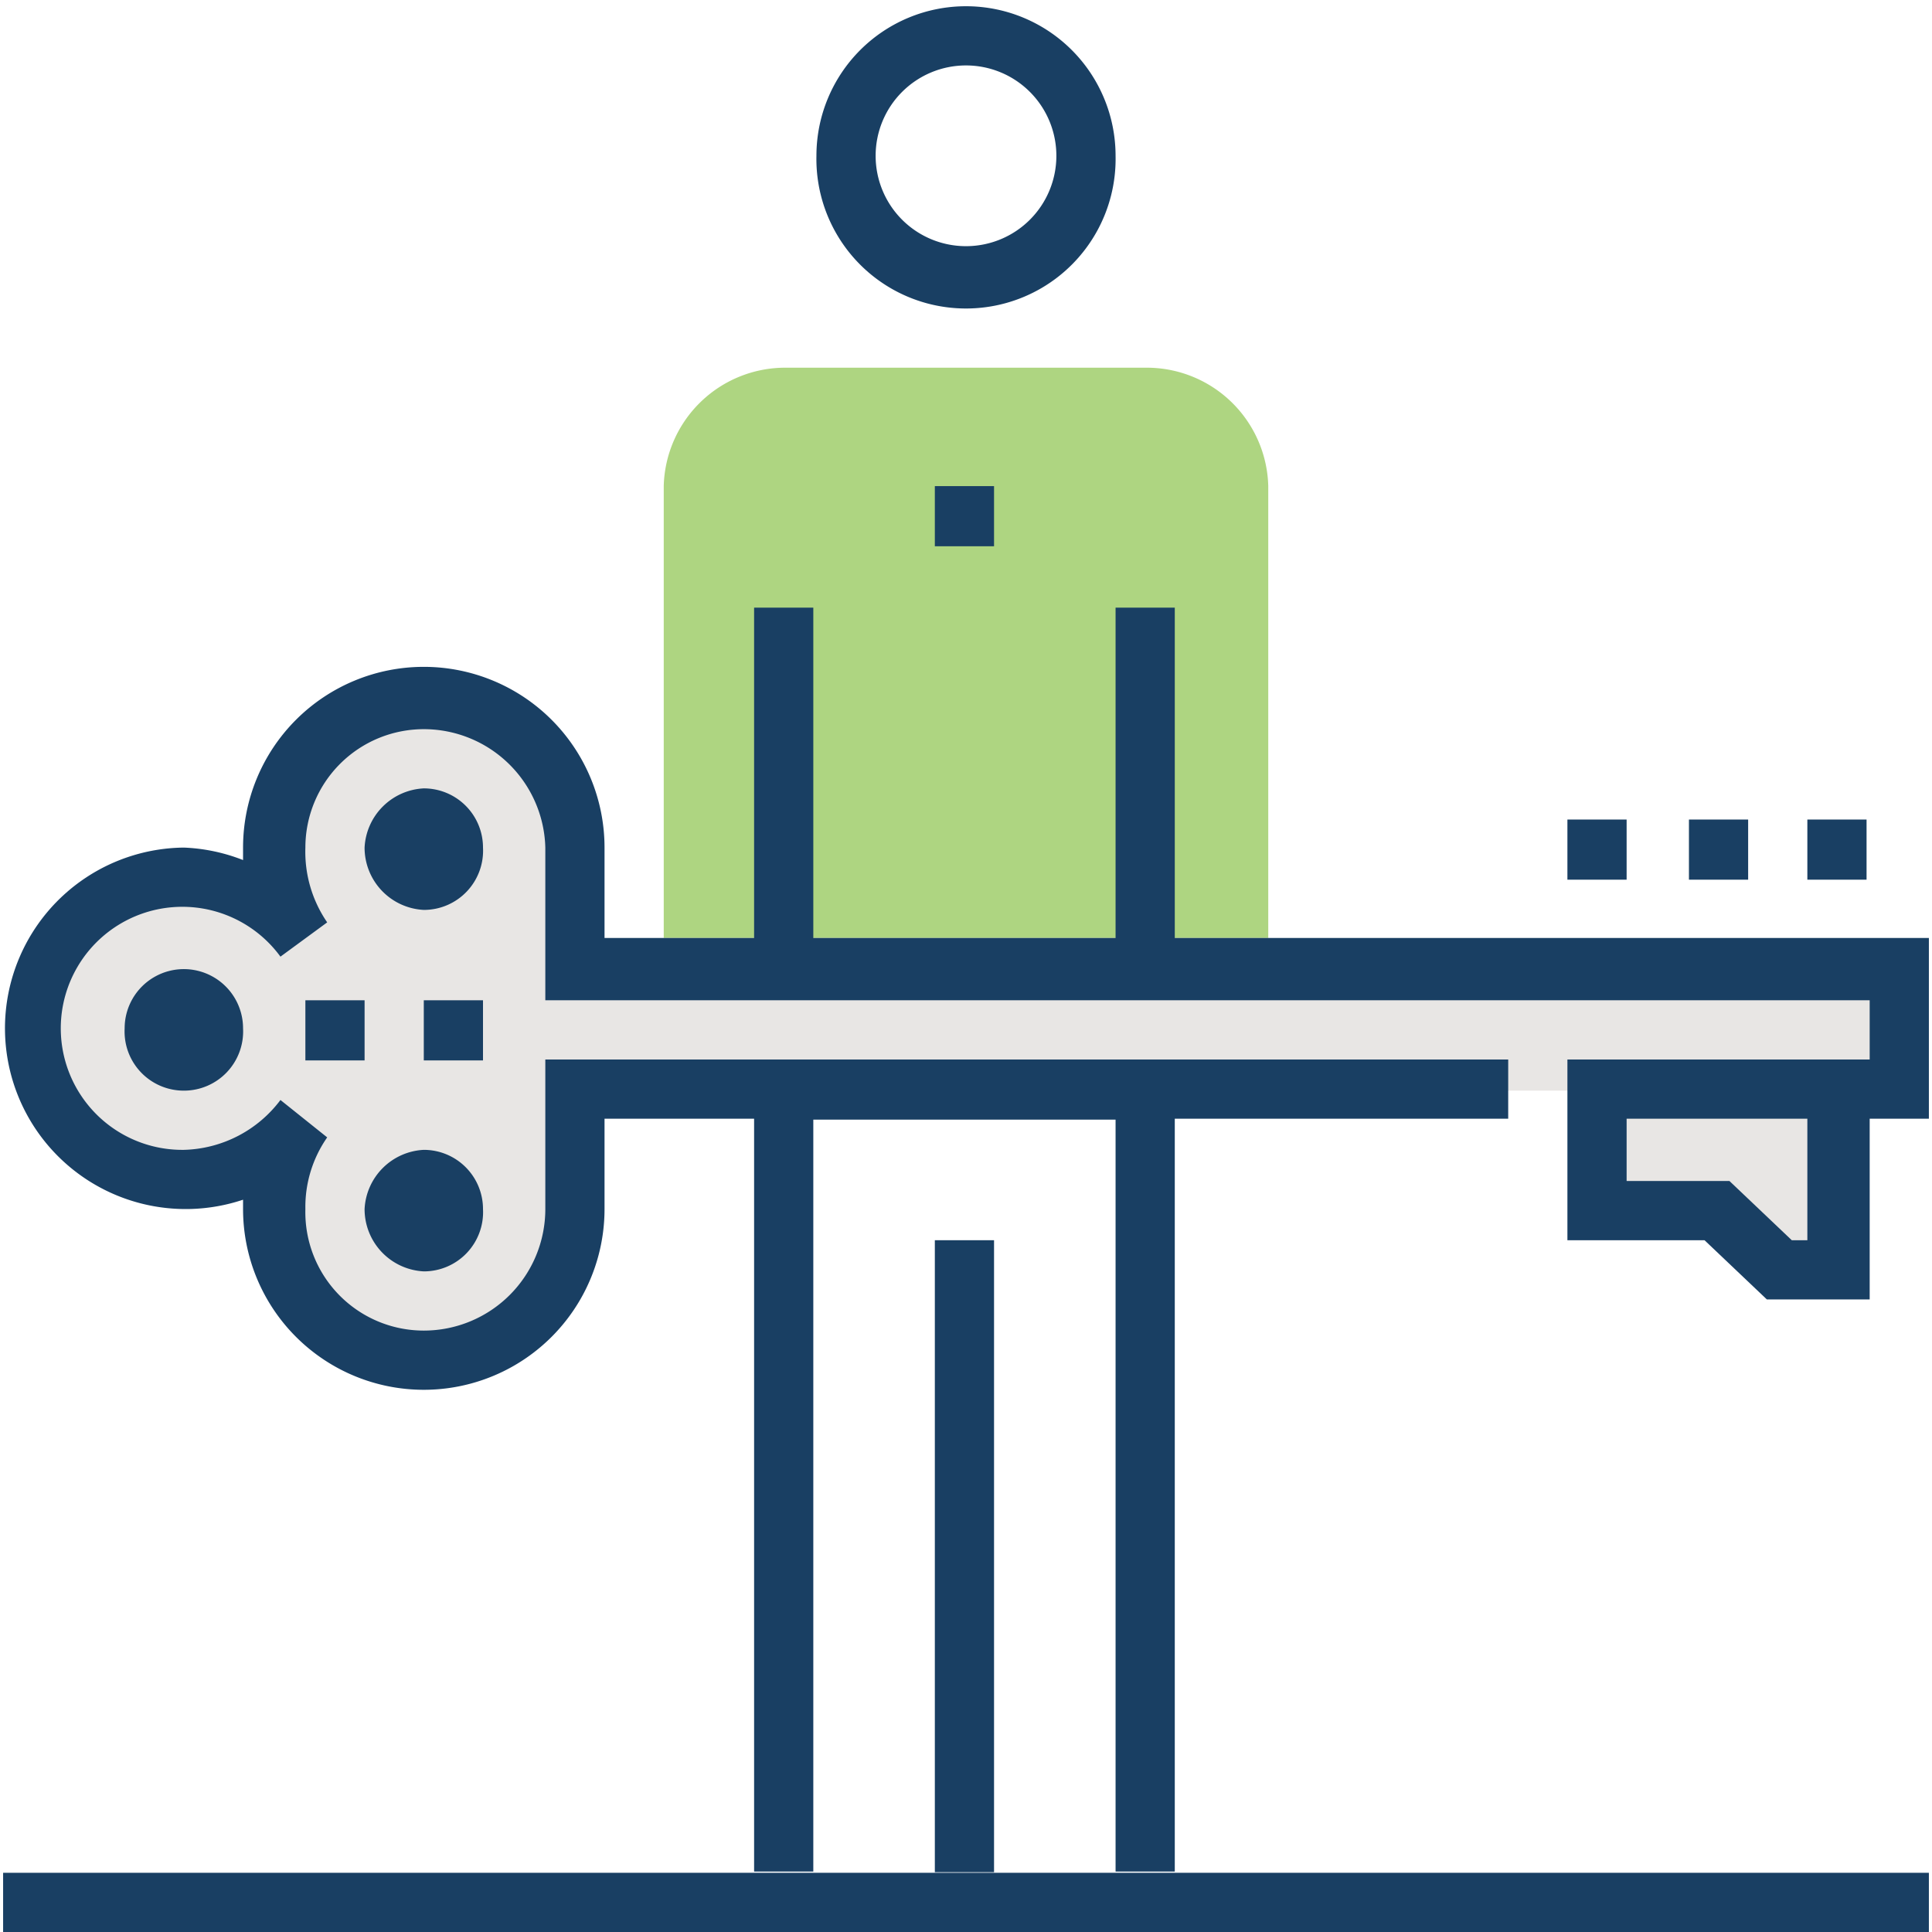
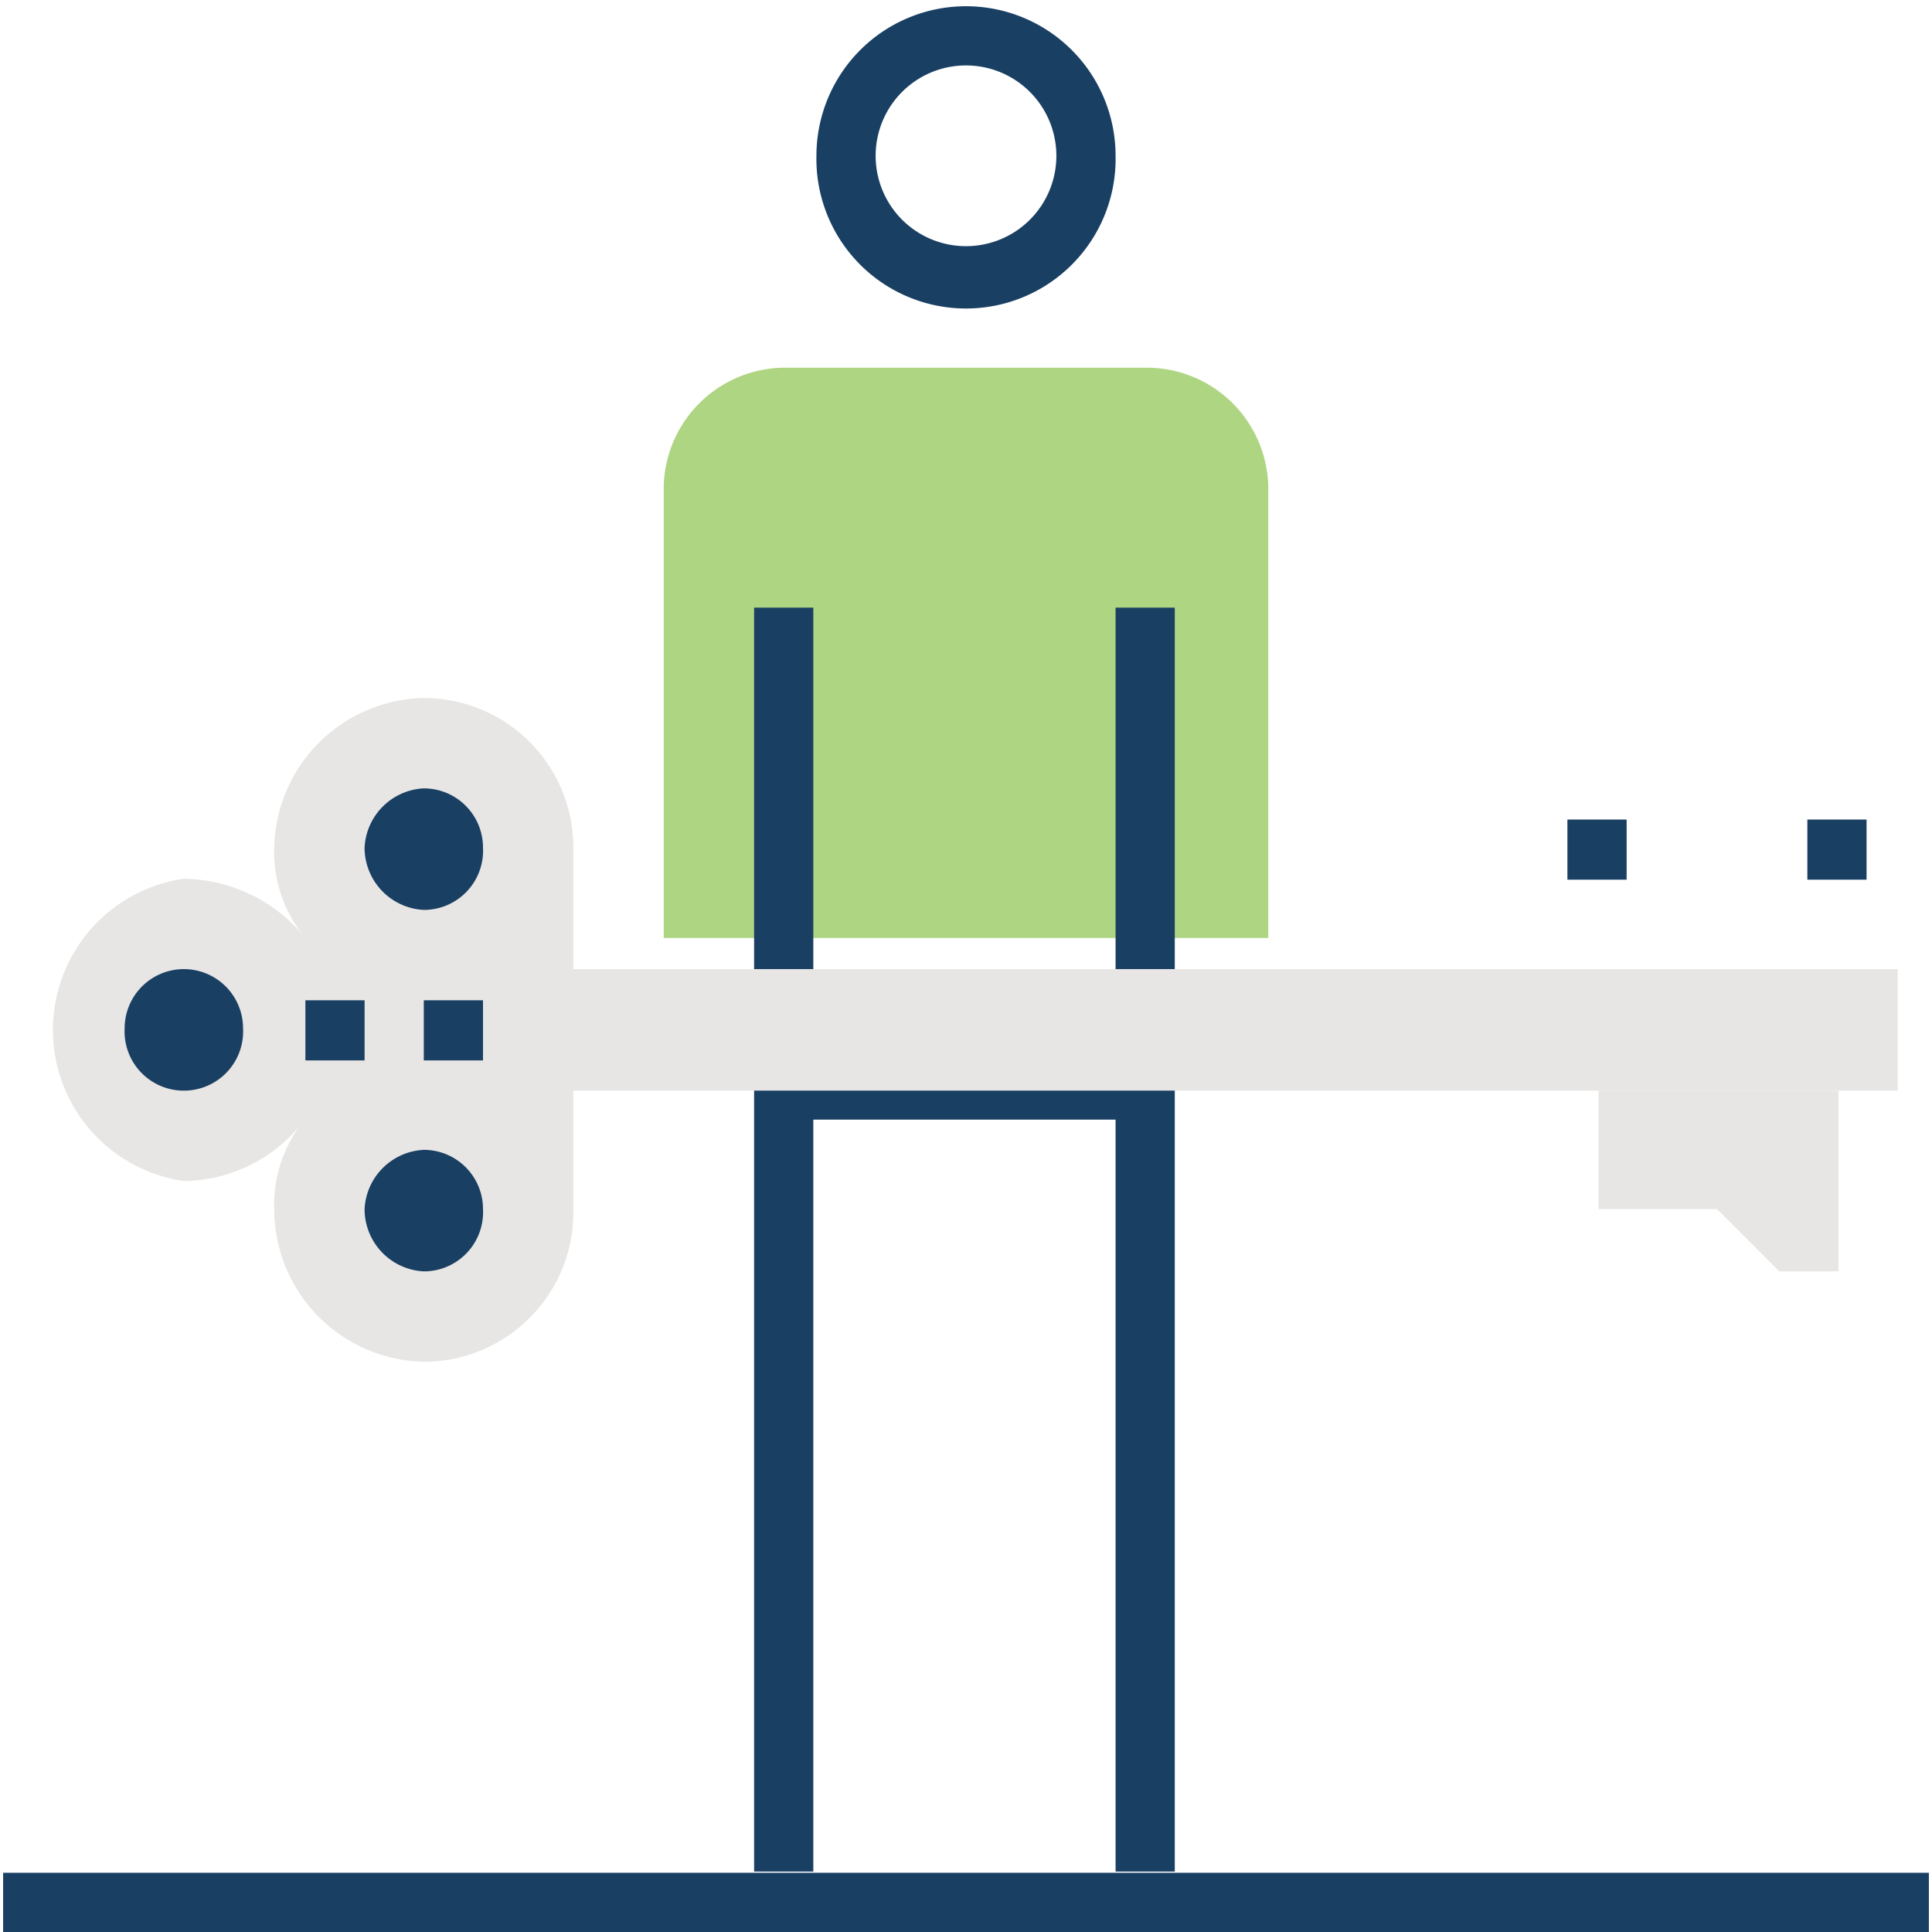
<svg xmlns="http://www.w3.org/2000/svg" viewBox="0 0 62 62">
  <title>kas_icons-futuro-next-[squared-off]</title>
  <path d="M40.7,30.1V15.6a3.9,3.9,0,0,0-3.9-3.8H25.2a3.9,3.9,0,0,0-3.9,3.8V30.1Z" style="fill:#aed581" />
-   <rect x="30" y="39.8" width="1.9" height="20.28" style="fill:#193f63" />
-   <rect x="30" y="15.6" width="1.9" height="1.93" style="fill:#193f63" />
  <rect x="25.2" y="34" width="11.6" height="1.93" style="fill:#193f63" />
  <rect x="24.2" y="19.5" width="1.9" height="40.56" style="fill:#193f63" />
  <rect x="35.8" y="19.5" width="1.9" height="40.56" style="fill:#193f63" />
  <path d="M31,9.9A4.8,4.8,0,0,1,26.2,5a4.8,4.8,0,1,1,9.6,0A4.8,4.8,0,0,1,31,9.9Zm0-7.8A2.9,2.9,0,1,0,33.9,5,2.9,2.9,0,0,0,31,2.1Z" style="fill:#193f63" />
  <polygon points="51.3 38.8 55.1 38.8 57.1 40.8 59 40.8 59 35 51.3 35 51.3 38.8" style="fill:#e8e6e4" />
  <path d="M60.9,35V31.1H18.4V27.2a4.8,4.8,0,0,0-4.8-4.8,4.9,4.9,0,0,0-4.8,4.8,4.3,4.3,0,0,0,1,2.9,5.1,5.1,0,0,0-3.9-1.9,4.9,4.9,0,0,0,0,9.7,4.9,4.9,0,0,0,3.9-2,4.3,4.3,0,0,0-1,2.9,4.9,4.9,0,0,0,4.8,4.9,4.8,4.8,0,0,0,4.8-4.9V35Z" style="fill:#e8e6e4" />
-   <path d="M60,41.7H56.7l-2-1.9H50.3V34H60Zm-2.5-1.9H58V35.9H52.2v2h3.3Z" style="fill:#193f63" />
-   <path d="M13.6,44.6a5.8,5.8,0,0,1-5.8-5.8v-.3A5.8,5.8,0,1,1,5.9,27.2a5.8,5.8,0,0,1,1.9.4v-.4a5.8,5.8,0,1,1,11.6,0v2.9H61.9v5.8H59V34h1V32.1H17.5V27.2a3.9,3.9,0,0,0-3.9-3.8,3.8,3.8,0,0,0-3.8,3.8,4,4,0,0,0,.7,2.4h0L9,30.7a3.9,3.9,0,1,0-3.1,6.2A4,4,0,0,0,9,35.3l1.5,1.2h0a3.9,3.9,0,0,0-.7,2.3,3.8,3.8,0,0,0,3.8,3.9,3.9,3.9,0,0,0,3.9-3.9V34H48.4v1.9h-29v2.9A5.8,5.8,0,0,1,13.6,44.6Z" style="fill:#193f63" />
  <path d="M5.9,35A1.9,1.9,0,0,1,4,33a1.9,1.9,0,0,1,3.8,0A1.9,1.9,0,0,1,5.9,35Zm0-2Z" style="fill:#193f63" />
  <path d="M13.6,40.8a2,2,0,0,1-1.9-2,2,2,0,0,1,1.9-1.9,1.9,1.9,0,0,1,1.9,1.9A1.9,1.9,0,0,1,13.6,40.8Zm0-2Z" style="fill:#193f63" />
  <path d="M13.6,29.2a2,2,0,0,1-1.9-2,2,2,0,0,1,1.9-1.9,1.9,1.9,0,0,1,1.9,1.9A1.9,1.9,0,0,1,13.6,29.2Zm0-2Z" style="fill:#193f63" />
  <rect x="13.6" y="32.1" width="1.9" height="1.93" style="fill:#193f63" />
  <rect x="9.8" y="32.1" width="1.9" height="1.93" style="fill:#193f63" />
  <rect x="58" y="26.3" width="1.9" height="1.93" style="fill:#193f63" />
-   <rect x="54.2" y="26.3" width="1.9" height="1.93" style="fill:#193f63" />
  <rect x="50.3" y="26.3" width="1.9" height="1.93" style="fill:#193f63" />
  <rect x="0.1" y="60.1" width="61.8" height="1.93" style="fill:#193f63" />
</svg>